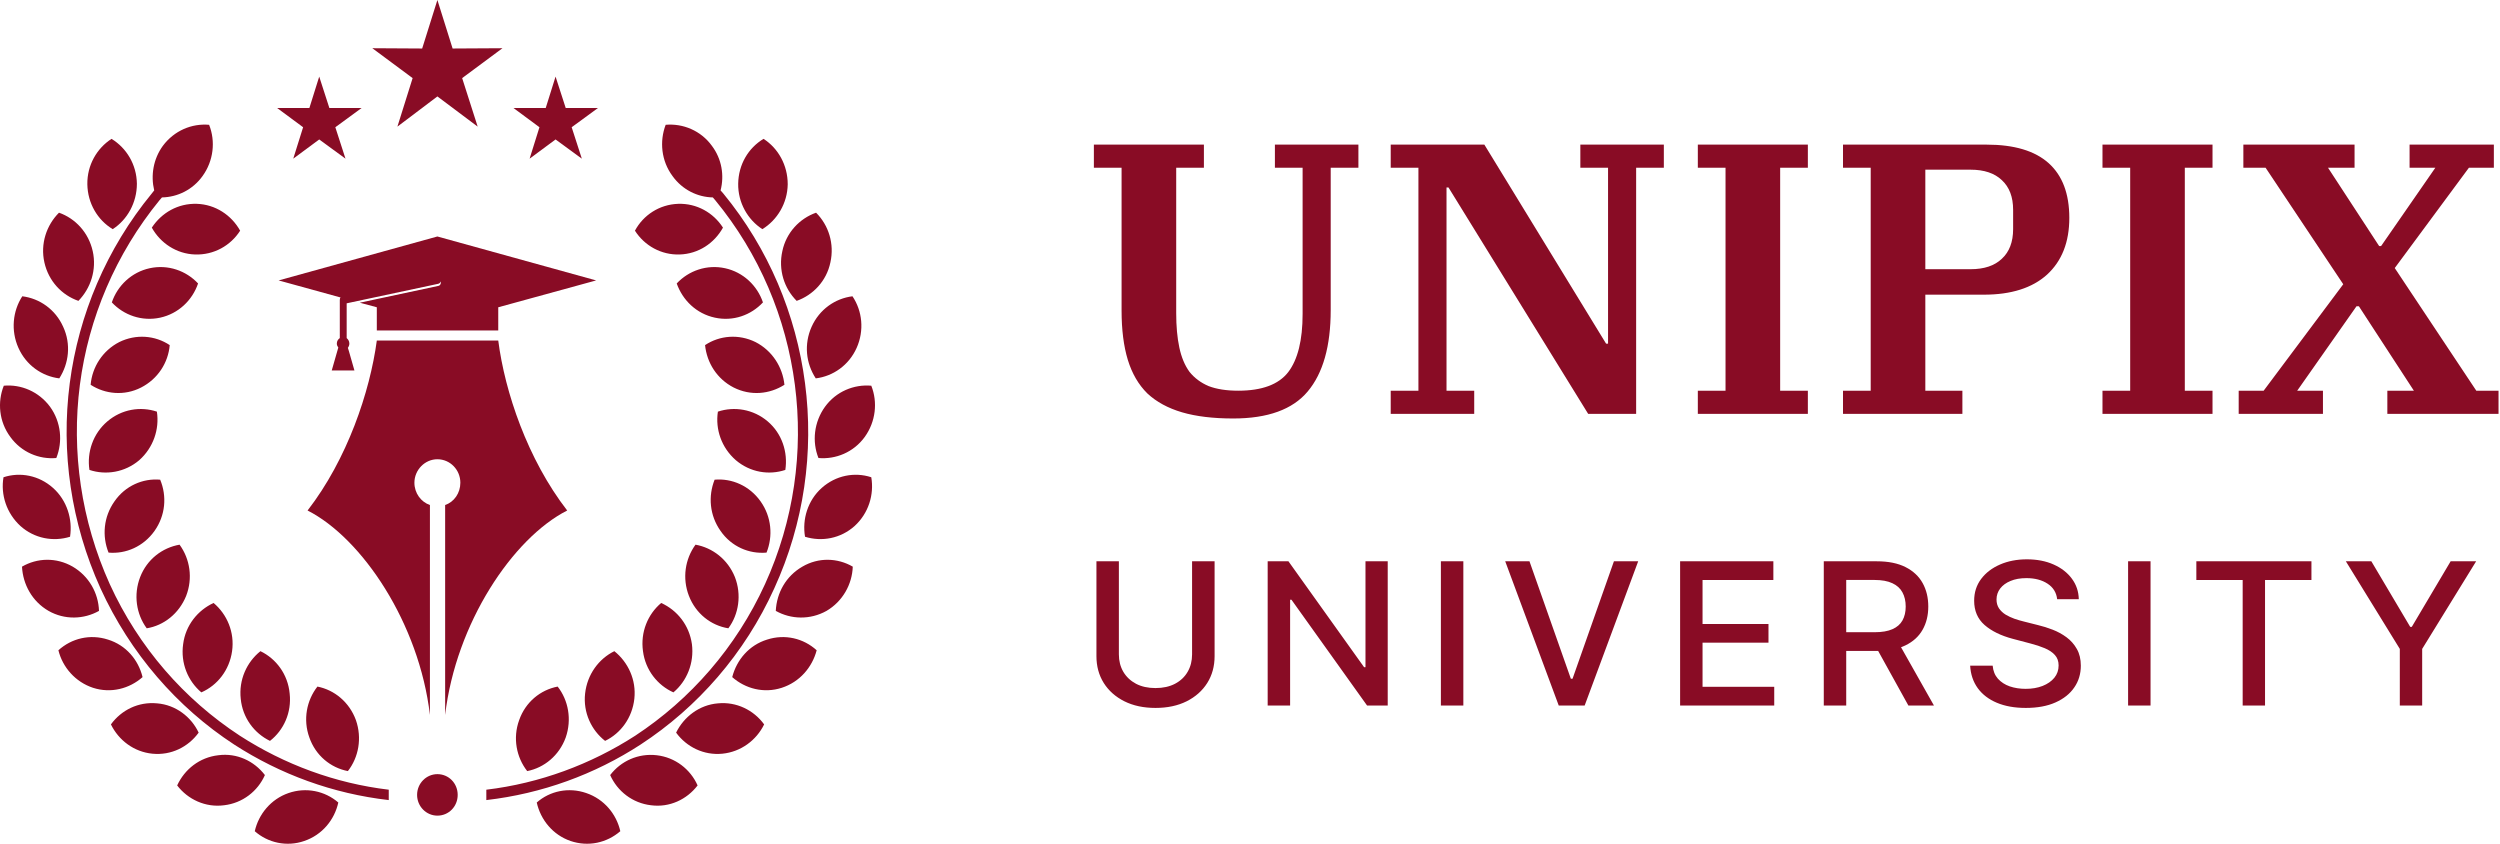
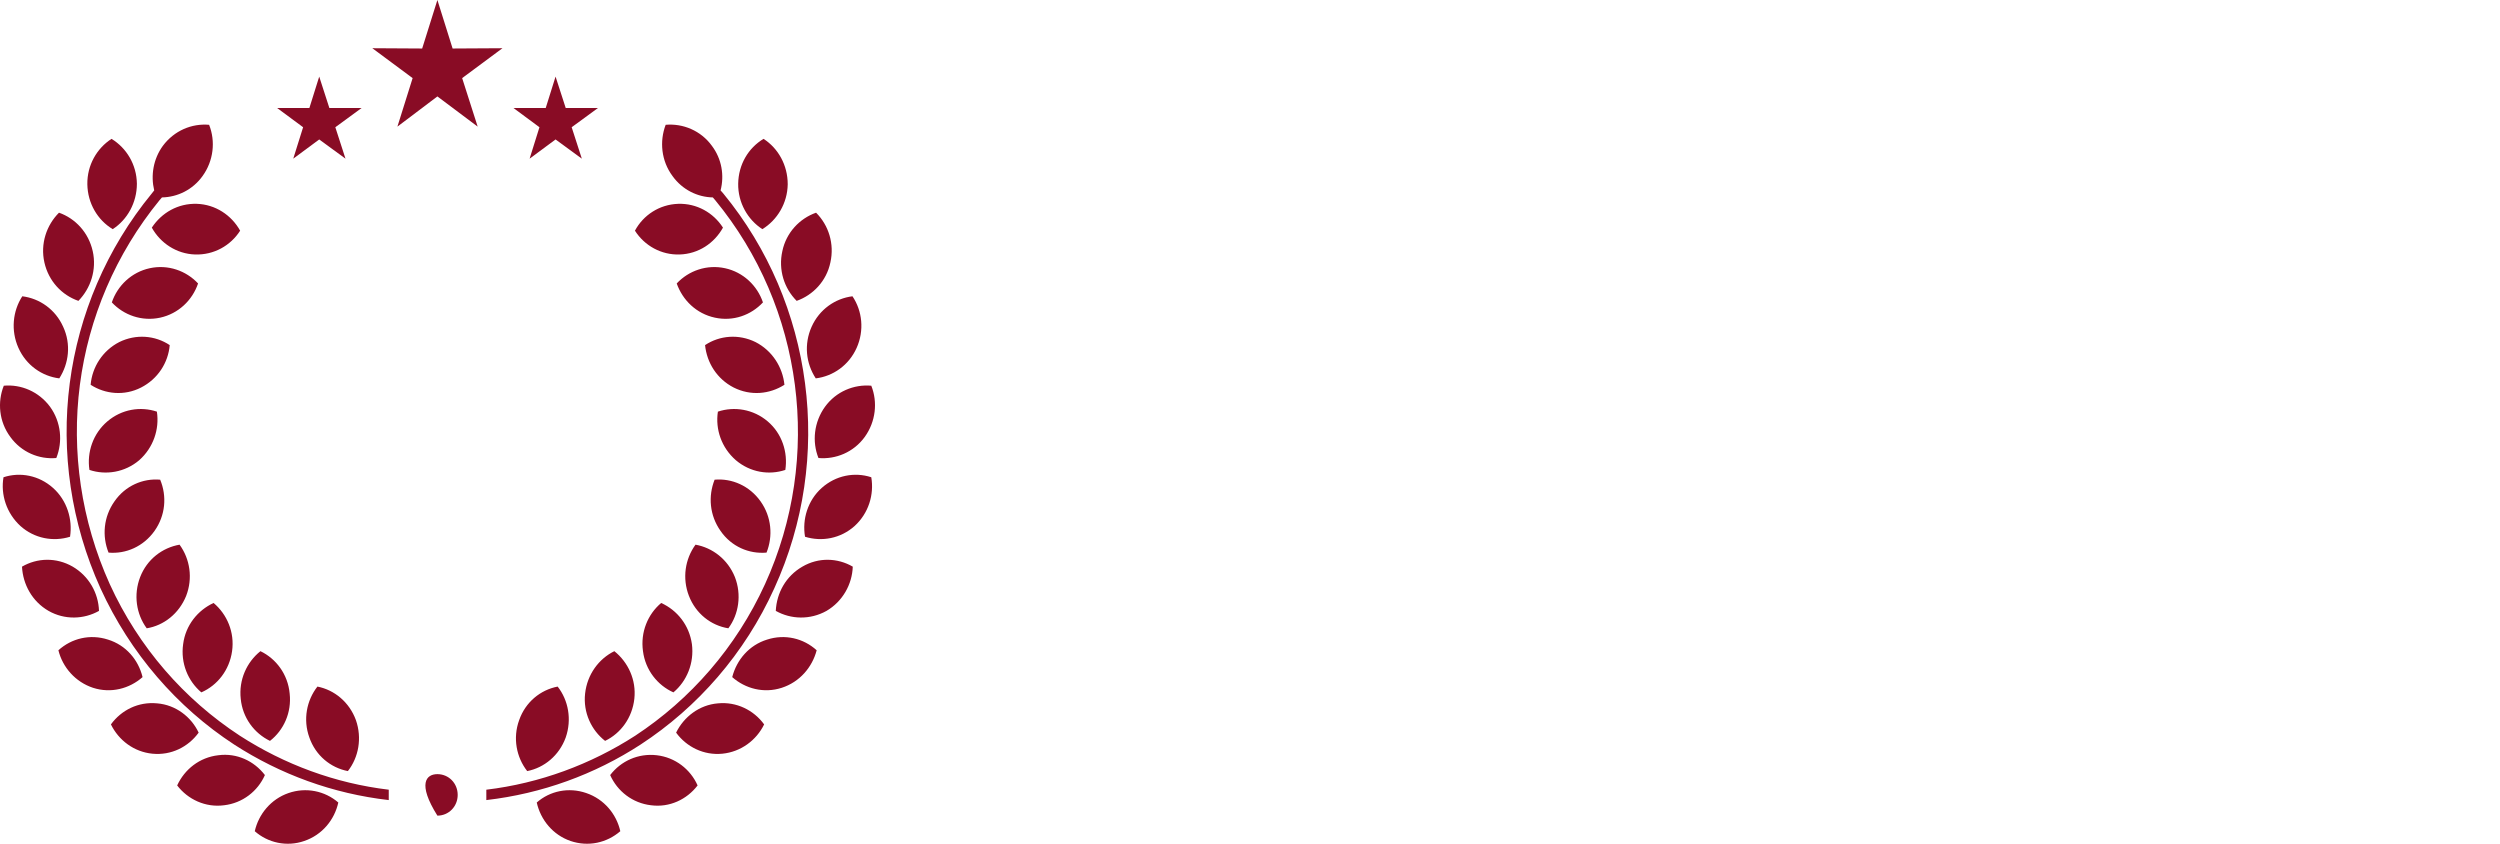
<svg xmlns="http://www.w3.org/2000/svg" width="160" height="54" viewBox="0 0 160 54" fill="none">
-   <path fill-rule="evenodd" clip-rule="evenodd" d="M28.489 45.757C29.177 39.898 32.805 34.45 36.3 32.672C33.76 29.392 32.309 25.076 31.888 21.795H27.992H24.116C23.676 25.076 22.225 29.392 19.685 32.672C23.18 34.45 26.828 39.898 27.515 45.757V32.321C26.942 32.126 26.522 31.559 26.522 30.895C26.522 30.075 27.19 29.392 27.992 29.392C28.814 29.392 29.463 30.075 29.463 30.895C29.463 31.559 29.062 32.126 28.489 32.321V45.757ZM27.992 15.135L38.153 17.947L31.888 19.666V21.15H24.116V19.666L23.027 19.373L28.05 18.299C28.165 18.279 28.241 18.162 28.203 18.025V18.006C28.183 18.084 28.126 18.143 28.05 18.162L22.187 19.412V21.638C22.282 21.716 22.359 21.834 22.359 21.99C22.359 22.087 22.32 22.185 22.263 22.263L22.32 22.439L22.683 23.708H21.957H21.232L21.595 22.439L21.652 22.244C21.595 22.166 21.557 22.087 21.557 21.99C21.557 21.834 21.633 21.716 21.747 21.638V19.451C21.747 19.275 21.728 19.06 21.805 19.041L17.832 17.947L27.992 15.135Z" fill="#890C25" />
  <path fill-rule="evenodd" clip-rule="evenodd" d="M42.03 48.335C40.846 48.198 39.738 48.706 39.051 49.604C39.509 50.639 40.483 51.401 41.667 51.537C42.851 51.693 43.959 51.166 44.646 50.268C44.188 49.233 43.214 48.471 42.03 48.335ZM37.523 50.756C36.396 50.365 35.193 50.619 34.352 51.361C34.601 52.475 35.384 53.431 36.511 53.822C37.657 54.213 38.84 53.939 39.7 53.197C39.452 52.104 38.669 51.147 37.523 50.756ZM43.042 11.268C43.672 12.147 44.646 12.616 45.621 12.635L45.773 12.811C48.6 16.248 50.319 20.349 50.872 24.626C51.426 28.884 50.815 33.317 48.963 37.379C47.11 41.441 44.188 44.761 40.655 47.085C37.809 48.92 34.544 50.131 31.125 50.541V51.205C34.677 50.795 38.058 49.565 40.999 47.651C44.646 45.269 47.664 41.831 49.555 37.652C51.465 33.473 52.095 28.922 51.522 24.529C50.949 20.134 49.192 15.916 46.289 12.381L46.117 12.186C46.365 11.229 46.194 10.174 45.563 9.335C44.856 8.358 43.711 7.89 42.603 7.987C42.202 9.042 42.316 10.292 43.042 11.268ZM43.501 16.287C44.704 16.248 45.716 15.565 46.27 14.569C45.658 13.611 44.589 13.006 43.405 13.045C42.202 13.084 41.17 13.768 40.636 14.764C41.247 15.721 42.316 16.326 43.501 16.287ZM45.754 20.33C46.919 20.584 48.065 20.173 48.829 19.353C48.466 18.279 47.569 17.42 46.403 17.166C45.239 16.912 44.074 17.322 43.31 18.142C43.691 19.216 44.57 20.076 45.754 20.33ZM46.957 24.802C48.046 25.349 49.249 25.232 50.204 24.626C50.09 23.494 49.421 22.439 48.352 21.892C47.282 21.365 46.06 21.462 45.124 22.087C45.239 23.22 45.888 24.255 46.957 24.802ZM47.091 29.45C48.008 30.231 49.211 30.426 50.261 30.075C50.433 28.942 50.051 27.751 49.134 26.97C48.218 26.189 46.996 25.993 45.945 26.345C45.773 27.477 46.174 28.649 47.091 29.45ZM46.117 33.981C46.804 34.977 47.931 35.465 49.058 35.367C49.478 34.313 49.383 33.082 48.676 32.086C47.969 31.09 46.843 30.602 45.735 30.7C45.315 31.754 45.41 32.985 46.117 33.981ZM44.093 38.141C44.532 39.273 45.506 40.035 46.614 40.211C47.282 39.312 47.473 38.062 47.033 36.93C46.575 35.797 45.601 35.055 44.513 34.859C43.844 35.777 43.653 37.008 44.093 38.141ZM41.151 41.675C41.304 42.886 42.087 43.862 43.099 44.312C43.959 43.589 44.436 42.437 44.283 41.226C44.112 40.015 43.348 39.058 42.316 38.59C41.457 39.312 40.98 40.464 41.151 41.675ZM37.446 44.39C37.313 45.6 37.847 46.733 38.726 47.417C39.738 46.928 40.464 45.932 40.598 44.722C40.731 43.511 40.197 42.378 39.318 41.675C38.325 42.163 37.58 43.159 37.446 44.39ZM33.226 46.089C32.806 47.241 33.053 48.471 33.741 49.35C34.83 49.135 35.785 48.354 36.205 47.202C36.606 46.05 36.377 44.819 35.69 43.941C34.582 44.155 33.627 44.937 33.226 46.089ZM47.244 11.756C47.225 12.967 47.855 14.061 48.791 14.666C49.746 14.08 50.395 13.006 50.414 11.795C50.414 10.565 49.803 9.491 48.867 8.886C47.893 9.471 47.263 10.526 47.244 11.756ZM50.07 16.072C49.803 17.264 50.185 18.455 50.987 19.256C52.037 18.884 52.897 17.986 53.145 16.795C53.412 15.604 53.031 14.412 52.228 13.612C51.178 13.983 50.319 14.881 50.07 16.072ZM51.942 20.916C51.445 22.029 51.579 23.259 52.209 24.216C53.317 24.079 54.329 23.376 54.826 22.263C55.323 21.15 55.189 19.9 54.558 18.962C53.451 19.099 52.439 19.802 51.942 20.916ZM52.801 26.032C52.095 27.009 51.961 28.259 52.381 29.313C53.489 29.411 54.635 28.942 55.342 27.966C56.048 26.989 56.182 25.739 55.762 24.685C54.654 24.587 53.508 25.056 52.801 26.032ZM52.591 31.227C51.694 32.028 51.331 33.239 51.522 34.352C52.591 34.684 53.794 34.469 54.692 33.668C55.59 32.848 55.952 31.657 55.762 30.544C54.692 30.192 53.489 30.426 52.591 31.227ZM51.35 36.266C50.299 36.871 49.707 37.945 49.65 39.097C50.624 39.644 51.847 39.683 52.897 39.097C53.928 38.492 54.539 37.398 54.577 36.266C53.604 35.699 52.381 35.66 51.35 36.266ZM49.096 40.933C47.95 41.285 47.148 42.222 46.862 43.335C47.702 44.077 48.886 44.39 50.032 44.019C51.178 43.648 51.98 42.71 52.267 41.617C51.426 40.855 50.242 40.562 49.096 40.933ZM45.945 45.015C44.761 45.112 43.768 45.874 43.271 46.889C43.94 47.807 45.048 48.354 46.231 48.237C47.416 48.12 48.409 47.378 48.905 46.362C48.237 45.444 47.129 44.897 45.945 45.015Z" fill="#890C25" />
  <path fill-rule="evenodd" clip-rule="evenodd" d="M18.463 50.756C19.59 50.365 20.793 50.619 21.652 51.361C21.404 52.475 20.621 53.431 19.475 53.822C18.348 54.213 17.145 53.939 16.305 53.197C16.553 52.104 17.336 51.147 18.463 50.756ZM12.963 11.268C12.332 12.147 11.358 12.616 10.365 12.635L10.212 12.811C7.405 16.248 5.667 20.349 5.113 24.626C4.559 28.884 5.19 33.317 7.023 37.379C8.876 41.441 11.798 44.761 15.35 47.085C18.195 48.92 21.442 50.131 24.88 50.541V51.205C21.308 50.795 17.947 49.565 14.987 47.651C11.339 45.269 8.341 41.831 6.431 37.652C4.54 33.473 3.891 28.922 4.464 24.529C5.037 20.134 6.813 15.916 9.716 12.381L9.869 12.186C9.639 11.229 9.811 10.174 10.422 9.335C11.148 8.358 12.275 7.89 13.383 7.987C13.803 9.042 13.669 10.292 12.963 11.268ZM12.485 16.287C11.301 16.248 10.27 15.565 9.716 14.569C10.346 13.611 11.397 13.006 12.6 13.045C13.784 13.084 14.815 13.768 15.369 14.764C14.758 15.721 13.688 16.326 12.485 16.287ZM10.251 20.33C9.086 20.584 7.921 20.173 7.157 19.353C7.52 18.279 8.417 17.42 9.582 17.166C10.747 16.912 11.912 17.322 12.676 18.142C12.313 19.216 11.416 20.076 10.251 20.33ZM9.028 24.802C7.959 25.349 6.736 25.232 5.801 24.626C5.896 23.494 6.565 22.439 7.634 21.892C8.703 21.365 9.926 21.462 10.862 22.087C10.766 23.22 10.098 24.255 9.028 24.802ZM8.914 29.45C7.997 30.231 6.775 30.426 5.724 30.075C5.553 28.942 5.953 27.751 6.87 26.97C7.787 26.189 8.99 25.993 10.041 26.345C10.212 27.477 9.811 28.649 8.914 29.45ZM9.888 33.981C9.181 34.977 8.054 35.465 6.947 35.367C6.526 34.313 6.622 33.082 7.328 32.086C8.016 31.09 9.143 30.602 10.251 30.7C10.69 31.754 10.594 32.985 9.888 33.981ZM11.912 38.141C11.454 39.273 10.48 40.035 9.391 40.211C8.723 39.312 8.532 38.062 8.971 36.93C9.41 35.797 10.384 35.055 11.492 34.859C12.161 35.777 12.352 37.008 11.912 38.141ZM14.853 41.675C14.682 42.886 13.917 43.862 12.886 44.312C12.027 43.589 11.549 42.437 11.721 41.226C11.874 40.015 12.657 39.058 13.669 38.59C14.529 39.312 15.025 40.464 14.853 41.675ZM18.539 44.39C18.673 45.6 18.157 46.733 17.279 47.417C16.267 46.928 15.522 45.932 15.407 44.722C15.274 43.511 15.789 42.378 16.668 41.675C17.68 42.163 18.425 43.159 18.539 44.39ZM22.779 46.089C23.18 47.241 22.951 48.471 22.264 49.35C21.156 49.135 20.201 48.354 19.8 47.202C19.38 46.05 19.628 44.819 20.315 43.941C21.404 44.155 22.359 44.937 22.779 46.089ZM8.761 11.756C8.761 12.967 8.15 14.061 7.214 14.666C6.24 14.08 5.61 13.006 5.59 11.795C5.571 10.565 6.202 9.491 7.138 8.886C8.093 9.471 8.742 10.526 8.761 11.756ZM5.934 16.072C6.202 17.264 5.801 18.455 5.018 19.256C3.948 18.884 3.108 17.986 2.841 16.795C2.573 15.604 2.974 14.412 3.776 13.612C4.827 13.983 5.667 14.881 5.934 16.072ZM4.044 20.916C4.559 22.029 4.407 23.259 3.795 24.216C2.687 24.079 1.675 23.376 1.179 22.263C0.682 21.15 0.816 19.9 1.427 18.962C2.535 19.099 3.547 19.802 4.044 20.916ZM3.203 26.032C3.91 27.009 4.025 28.259 3.604 29.313C2.497 29.411 1.37 28.942 0.663 27.966C-0.063 26.989 -0.177 25.739 0.243 24.685C1.351 24.587 2.478 25.056 3.203 26.032ZM3.394 31.227C4.292 32.028 4.655 33.239 4.483 34.352C3.413 34.684 2.21 34.469 1.312 33.668C0.415 32.848 0.033 31.657 0.224 30.544C1.293 30.192 2.497 30.426 3.394 31.227ZM4.655 36.266C5.686 36.871 6.297 37.945 6.336 39.097C5.361 39.644 4.139 39.683 3.108 39.097C2.057 38.492 1.465 37.398 1.408 36.266C2.382 35.699 3.604 35.66 4.655 36.266ZM6.908 40.933C8.054 41.285 8.856 42.222 9.124 43.335C8.284 44.077 7.099 44.39 5.953 44.019C4.827 43.648 4.006 42.71 3.738 41.617C4.579 40.855 5.763 40.562 6.908 40.933ZM10.06 45.015C11.243 45.112 12.237 45.874 12.714 46.889C12.046 47.807 10.957 48.354 9.754 48.237C8.57 48.12 7.596 47.378 7.099 46.362C7.768 45.444 8.856 44.897 10.06 45.015ZM13.975 48.335C15.159 48.178 16.267 48.706 16.954 49.604C16.496 50.639 15.522 51.401 14.338 51.537C13.154 51.693 12.027 51.166 11.339 50.268C11.816 49.233 12.772 48.471 13.975 48.335Z" fill="#890C25" />
  <path fill-rule="evenodd" clip-rule="evenodd" d="M27.993 0L28.967 3.105L32.157 3.086L29.578 4.999L30.571 8.104L27.993 6.171L25.434 8.104L26.408 4.999L23.829 3.086L27.019 3.105L27.993 0ZM20.43 4.902L19.8 6.913H17.737L19.399 8.143L18.768 10.155L20.43 8.925L22.111 10.155L21.461 8.143L23.142 6.913H21.079L20.43 4.902ZM35.556 4.902L36.206 6.913H38.268L36.587 8.143L37.237 10.155L35.556 8.925L33.895 10.155L34.525 8.143L32.863 6.913H34.926L35.556 4.902Z" fill="#890C25" />
-   <path fill-rule="evenodd" clip-rule="evenodd" d="M27.993 49.545C28.719 49.545 29.292 50.131 29.292 50.873C29.292 51.615 28.719 52.201 27.993 52.201C27.287 52.201 26.694 51.615 26.694 50.873C26.694 50.131 27.287 49.545 27.993 49.545Z" fill="#890C25" />
+   <path fill-rule="evenodd" clip-rule="evenodd" d="M27.993 49.545C28.719 49.545 29.292 50.131 29.292 50.873C29.292 51.615 28.719 52.201 27.993 52.201C26.694 50.131 27.287 49.545 27.993 49.545Z" fill="#890C25" />
  <g clip-path="url(#clip0_1_2601)">
-     <path d="M78.922 26.783C77.641 26.783 76.55 26.651 75.651 26.388C74.752 26.124 74.011 25.721 73.429 25.178C72.863 24.619 72.447 23.903 72.18 23.03C71.914 22.158 71.781 21.105 71.781 19.871V10.737H70.008V9.256H77.05V10.737H75.277V20.044C75.277 20.883 75.343 21.615 75.477 22.241C75.61 22.866 75.826 23.384 76.126 23.796C76.442 24.191 76.85 24.495 77.349 24.709C77.865 24.907 78.498 25.005 79.247 25.005C80.762 25.005 81.828 24.61 82.443 23.82C83.059 23.014 83.367 21.771 83.367 20.093V10.737H81.594V9.256H86.938V10.737H85.165V19.846C85.165 22.15 84.674 23.886 83.692 25.055C82.726 26.207 81.137 26.783 78.922 26.783ZM89.006 25.005H90.779V10.737H89.006V9.256H94.999L102.79 21.994H102.915V10.737H101.142V9.256H106.486V10.737H104.713V26.486H101.642L92.702 11.996H92.577V25.005H94.35V26.486H89.006V25.005ZM108.661 25.005H110.434V10.737H108.661V9.256H115.703V10.737H113.93V25.005H115.703V26.486H108.661V25.005ZM117.952 25.005H119.725V10.737H117.952V9.256H127.142C128.906 9.256 130.23 9.651 131.112 10.441C131.994 11.231 132.436 12.399 132.436 13.946C132.436 15.493 131.961 16.703 131.012 17.575C130.063 18.431 128.715 18.859 126.967 18.859H123.221V25.005H125.593V26.486H117.952V25.005ZM123.221 17.229H126.118C126.984 17.229 127.649 17.007 128.116 16.563C128.598 16.119 128.84 15.485 128.84 14.662V13.428C128.84 12.605 128.598 11.971 128.116 11.527C127.649 11.083 126.984 10.86 126.118 10.86H123.221V17.229ZM134.559 25.005H136.332V10.737H134.559V9.256H141.601V10.737H139.828V25.005H141.601V26.486H134.559V25.005ZM143.276 25.005H144.874L149.968 18.192L144.999 10.737H143.575V9.256H150.692V10.737H148.994L152.265 15.748H152.39L155.861 10.737H154.213V9.256H159.607V10.737H158.009L153.264 17.155L158.483 25.005H159.906V26.486H152.79V25.005H154.488L150.967 19.599H150.817L147.021 25.005H148.669V26.486H143.276V25.005Z" fill="#890C25" />
-   </g>
+     </g>
  <g clip-path="url(#clip1_1_2601)">
-     <path d="M76.293 35.923H77.734V41.994C77.734 42.64 77.577 43.213 77.264 43.712C76.951 44.207 76.511 44.598 75.945 44.883C75.377 45.166 74.713 45.307 73.951 45.307C73.191 45.307 72.528 45.166 71.961 44.883C71.394 44.598 70.954 44.207 70.641 43.712C70.328 43.213 70.172 42.64 70.172 41.994V35.923H71.608V41.882C71.608 42.299 71.703 42.67 71.892 42.995C72.084 43.319 72.355 43.575 72.705 43.761C73.055 43.944 73.47 44.036 73.951 44.036C74.434 44.036 74.851 43.944 75.201 43.761C75.554 43.575 75.824 43.319 76.01 42.995C76.198 42.67 76.293 42.299 76.293 41.882V35.923ZM88.814 35.923V45.154H87.493L82.655 38.384H82.567V45.154H81.131V35.923H82.46L87.303 42.702H87.391V35.923H88.814ZM93.654 35.923V45.154H92.217V35.923H93.654ZM97.886 35.923L100.535 43.441H100.642L103.291 35.923H104.844L101.418 45.154H99.759L96.334 35.923H97.886ZM107.527 45.154V35.923H113.495V37.122H108.963V39.934H113.183V41.129H108.963V43.955H113.551V45.154H107.527ZM116.722 45.154V35.923H120.115C120.852 35.923 121.464 36.046 121.951 36.293C122.44 36.539 122.806 36.88 123.048 37.316C123.289 37.748 123.41 38.249 123.41 38.817C123.41 39.382 123.288 39.879 123.043 40.309C122.801 40.735 122.436 41.067 121.946 41.305C121.46 41.542 120.848 41.661 120.11 41.661H117.54V40.462H119.98C120.445 40.462 120.823 40.397 121.114 40.268C121.409 40.139 121.624 39.951 121.76 39.705C121.897 39.458 121.965 39.162 121.965 38.817C121.965 38.468 121.895 38.166 121.756 37.911C121.619 37.655 121.404 37.46 121.11 37.325C120.818 37.187 120.436 37.117 119.962 37.117H118.158V45.154H116.722ZM121.421 40.989L123.773 45.154H122.137L119.831 40.989H121.421ZM131.658 38.348C131.609 37.921 131.404 37.591 131.045 37.356C130.685 37.119 130.233 37 129.688 37C129.297 37 128.959 37.06 128.674 37.181C128.389 37.298 128.168 37.46 128.01 37.667C127.855 37.872 127.777 38.105 127.777 38.366C127.777 38.585 127.83 38.775 127.935 38.934C128.044 39.093 128.185 39.227 128.358 39.335C128.535 39.44 128.724 39.529 128.925 39.601C129.127 39.67 129.32 39.727 129.506 39.772L130.436 40.007C130.74 40.079 131.051 40.176 131.37 40.3C131.689 40.423 131.985 40.585 132.258 40.786C132.531 40.988 132.75 41.237 132.918 41.535C133.088 41.832 133.173 42.188 133.173 42.603C133.173 43.126 133.034 43.59 132.755 43.995C132.479 44.401 132.078 44.721 131.551 44.956C131.028 45.19 130.394 45.307 129.65 45.307C128.938 45.307 128.321 45.197 127.801 44.978C127.28 44.759 126.873 44.448 126.578 44.045C126.284 43.639 126.121 43.159 126.09 42.603H127.531C127.559 42.936 127.67 43.214 127.866 43.437C128.064 43.656 128.316 43.82 128.623 43.928C128.933 44.033 129.272 44.086 129.641 44.086C130.047 44.086 130.408 44.024 130.724 43.901C131.043 43.775 131.294 43.6 131.477 43.378C131.66 43.153 131.751 42.89 131.751 42.589C131.751 42.316 131.671 42.092 131.51 41.918C131.352 41.743 131.136 41.599 130.863 41.485C130.594 41.371 130.289 41.27 129.948 41.183L128.823 40.886C128.061 40.684 127.457 40.388 127.01 39.998C126.567 39.607 126.346 39.09 126.346 38.447C126.346 37.915 126.494 37.451 126.792 37.054C127.089 36.658 127.492 36.35 128 36.13C128.509 35.908 129.082 35.797 129.72 35.797C130.365 35.797 130.933 35.907 131.426 36.126C131.922 36.345 132.312 36.647 132.597 37.032C132.882 37.413 133.031 37.852 133.043 38.348H131.658ZM137.635 35.923V45.154H136.198V35.923H137.635ZM140.566 37.122V35.923H147.932V37.122H144.962V45.154H143.531V37.122H140.566ZM150.135 35.923H151.766L154.253 40.119H154.355L156.841 35.923H158.473L155.019 41.53V45.154H153.588V41.53L150.135 35.923Z" fill="#890C25" />
-   </g>
+     </g>
  <defs>
    <clipPath id="clip0_1_2601">
-       <rect width="90" height="18" fill="white" transform="translate(70 9)" />
-     </clipPath>
+       </clipPath>
    <clipPath id="clip1_1_2601">
      <rect width="89" height="11" fill="white" transform="translate(70 35)" />
    </clipPath>
  </defs>
</svg>